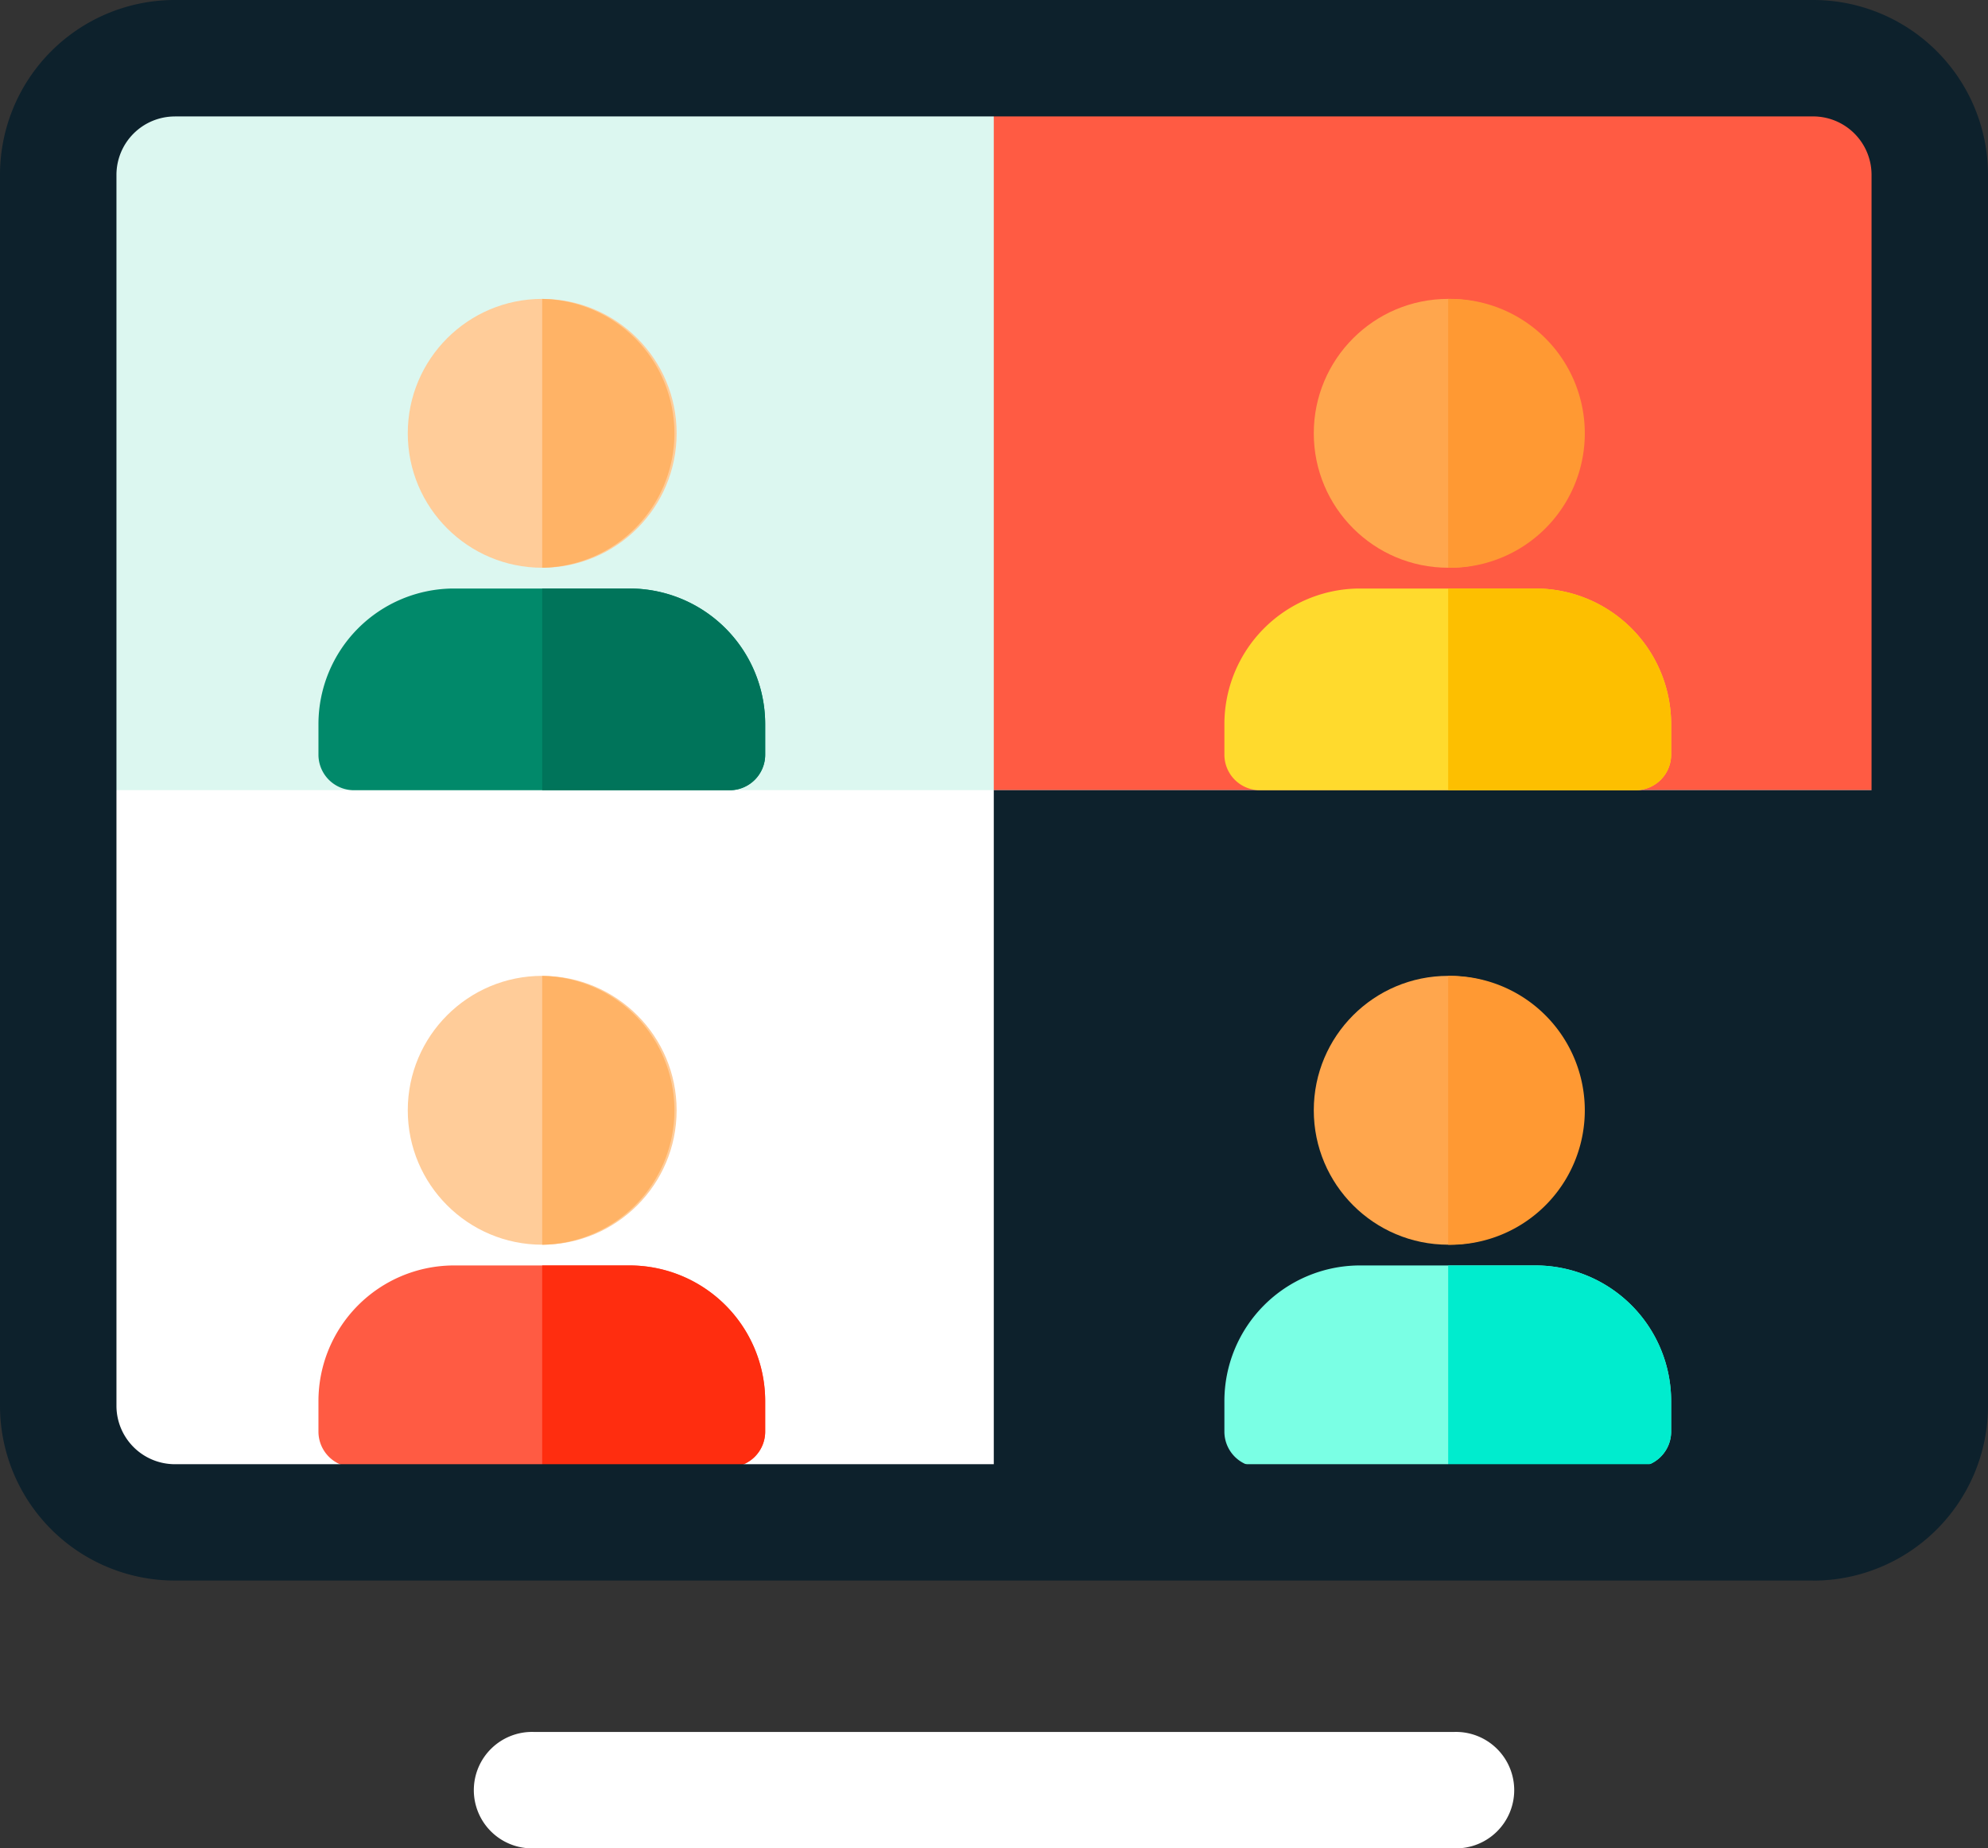
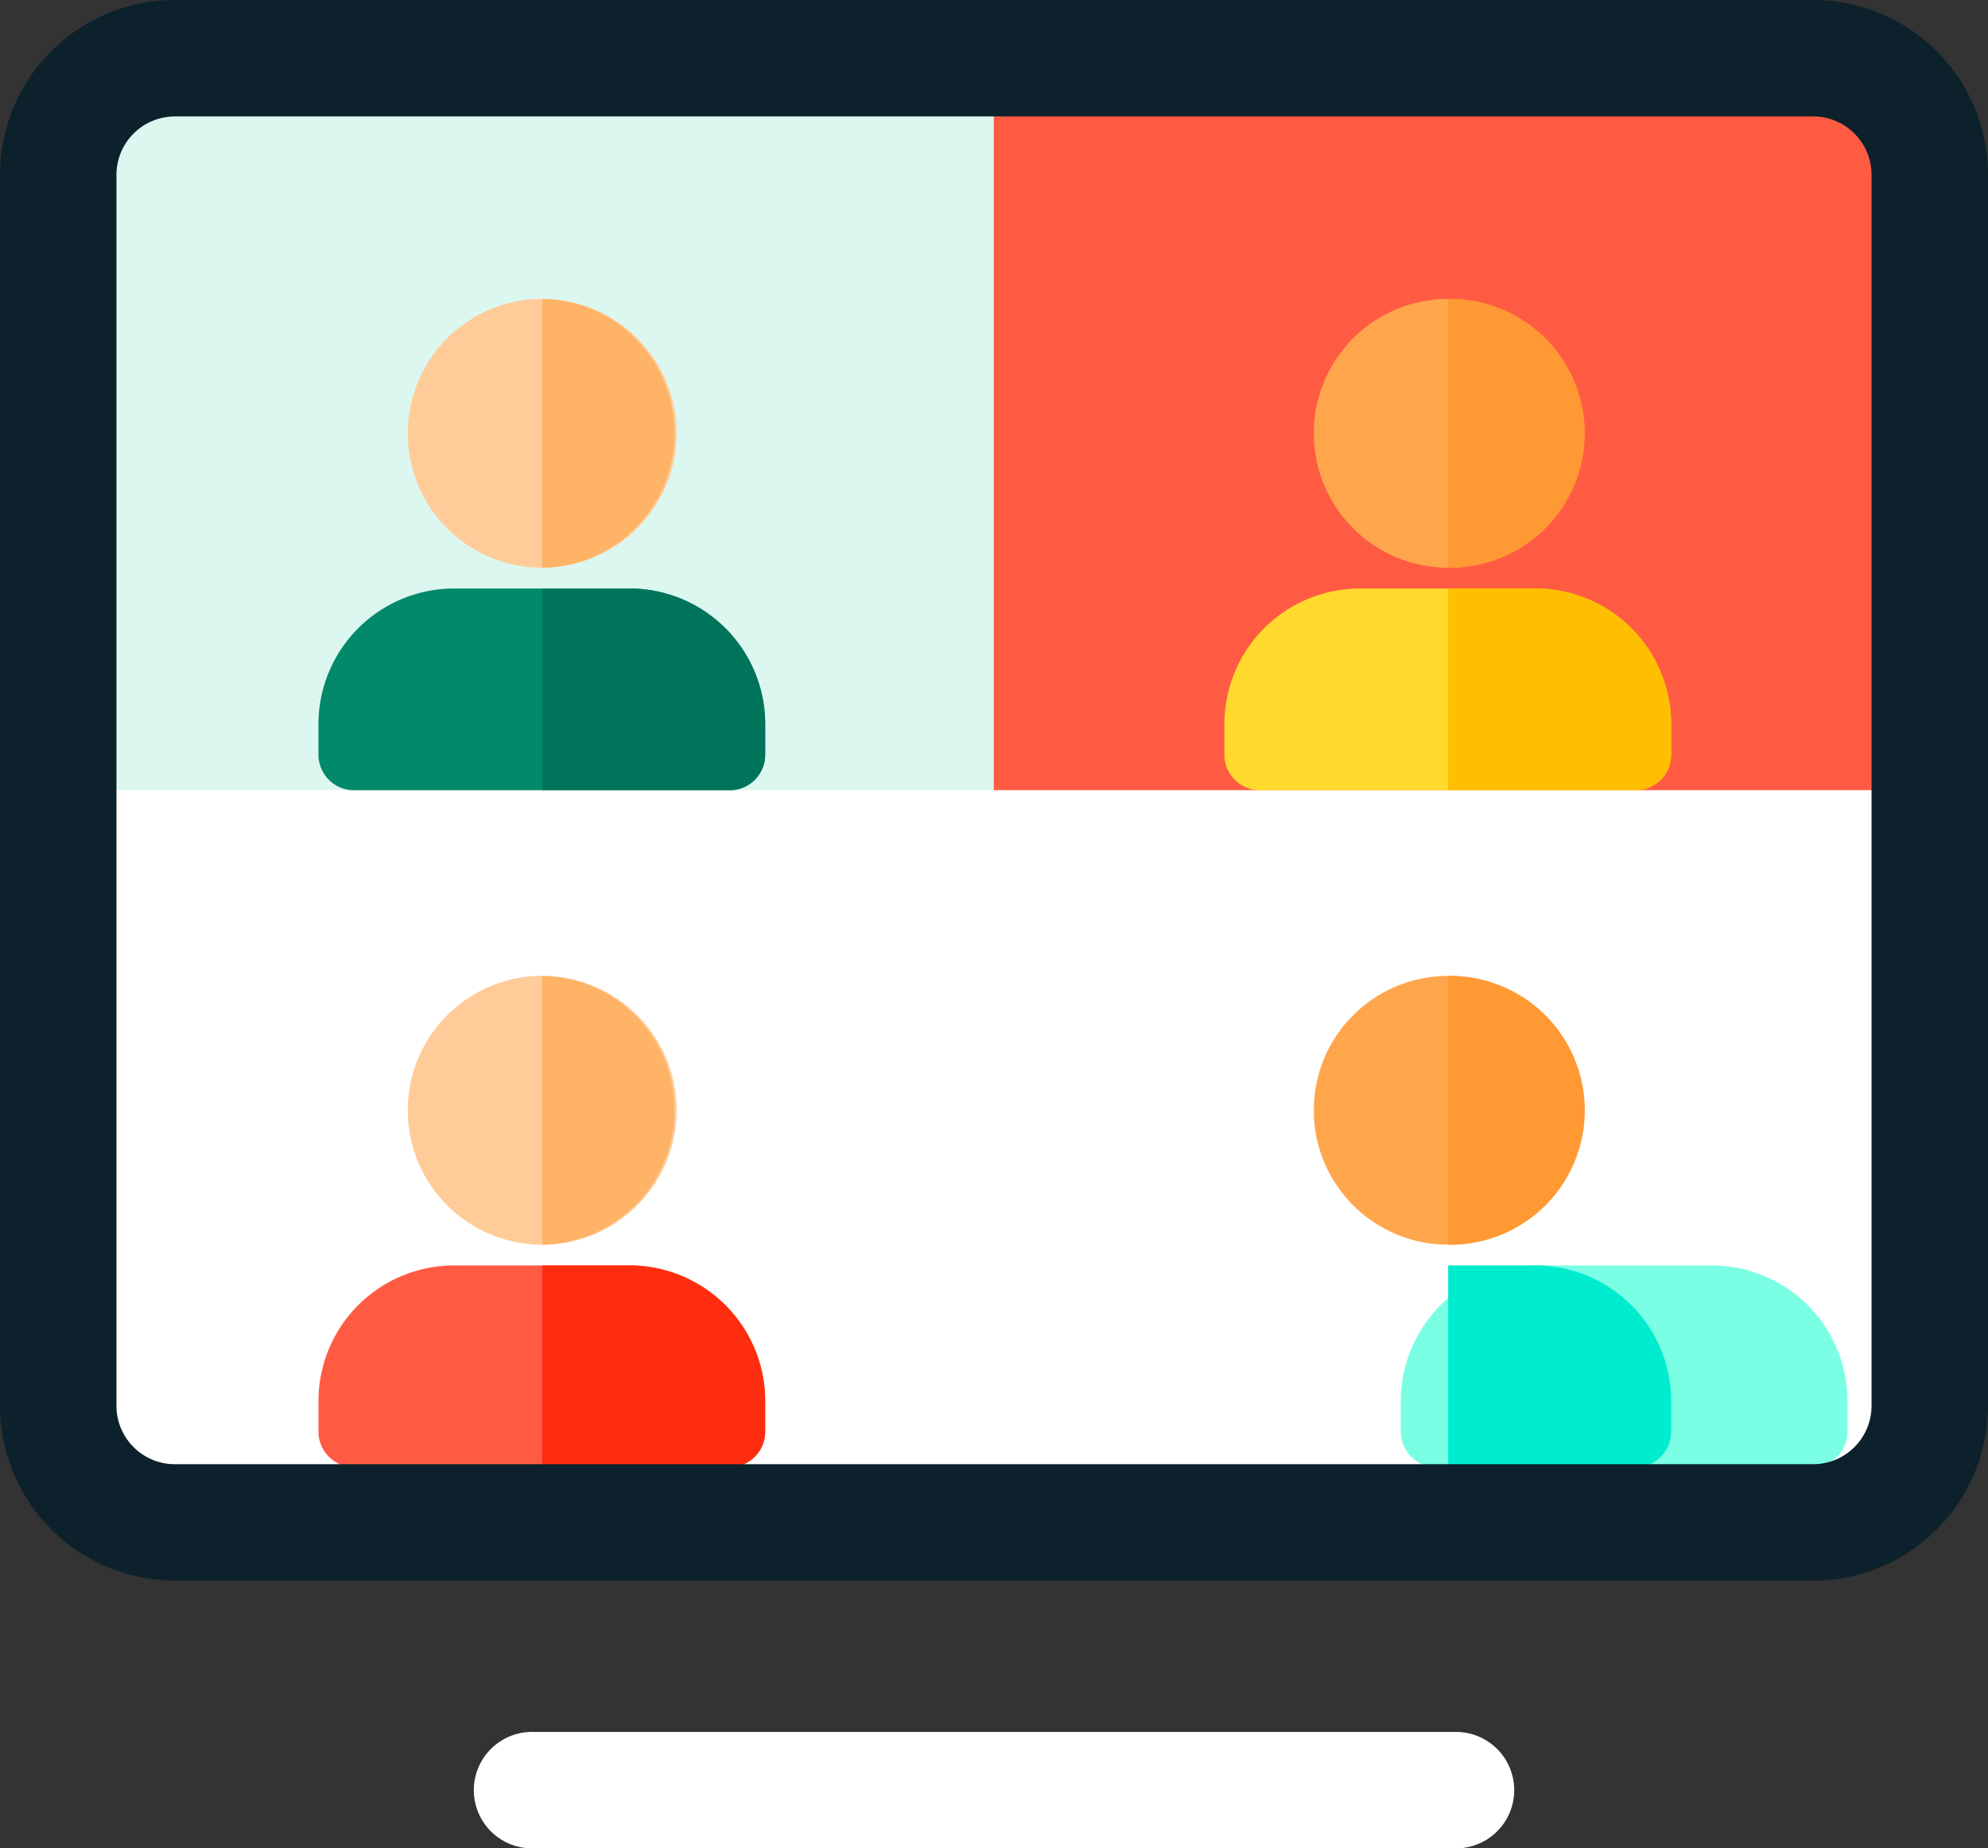
<svg xmlns="http://www.w3.org/2000/svg" width="55.31" height="51.426" viewBox="0 0 55.31 51.426">
  <rect x="0" y="0" width="55.31" height="51.426" fill="#333333" stroke="none" />
  <g transform="translate(0 -.588)">
    <path data-name="Path 3110" d="M63.4 56.323H18.674A3.674 3.674 0 0 1 15 52.65V19.262a3.674 3.674 0 0 1 3.674-3.674H63.4a3.674 3.674 0 0 1 3.674 3.674V52.65a3.674 3.674 0 0 1-3.674 3.673z" transform="translate(-13.38 -13.38)" style="fill:#dcf7f0" />
    <path data-name="Path 3111" d="M278.411 15.588h-22.367v40.735h22.367a3.674 3.674 0 0 0 3.674-3.674V19.262a3.674 3.674 0 0 0-3.674-3.674z" transform="translate(-228.395 -13.38)" style="fill:#ff5b43" />
    <path data-name="Path 3112" d="M15 204.2v16.7a3.674 3.674 0 0 0 3.674 3.674H63.4a3.674 3.674 0 0 0 3.67-3.674v-16.7z" transform="translate(-13.38 -181.628)" style="fill:#fff" />
-     <path data-name="Path 3113" d="M256.044 204.2v20.368h22.367a3.674 3.674 0 0 0 3.674-3.674V204.2z" transform="translate(-228.395 -181.628)" style="fill:#0d212c" />
    <g data-name="Group 4716">
      <path data-name="Path 3116" d="M149.693 484.848h-25.624a1.62 1.62 0 1 1 0-3.239h25.625a1.62 1.62 0 1 1 0 3.239z" transform="translate(-109.226 -432.834)" style="fill:#fff" />
    </g>
    <circle data-name="Ellipse 3159" cx="3.74" cy="3.74" r="3.74" transform="translate(36.552 27.739)" style="fill:#ffa64d" />
    <path data-name="Path 3118" d="M373.119 252.019v7.481a3.74 3.74 0 1 0 0-7.479z" transform="translate(-332.828 -224.28)" style="fill:#f93" />
-     <path data-name="Path 3119" d="M324.123 326.637h-4.907a3.775 3.775 0 0 0-3.746 3.775v.848a.989.989 0 0 0 .989.989h10.451a.989.989 0 0 0 .989-.989v-.848a3.776 3.776 0 0 0-3.776-3.775z" transform="translate(-281.405 -290.841)" style="fill:#7affe4" />
+     <path data-name="Path 3119" d="M324.123 326.637a3.775 3.775 0 0 0-3.746 3.775v.848a.989.989 0 0 0 .989.989h10.451a.989.989 0 0 0 .989-.989v-.848a3.776 3.776 0 0 0-3.776-3.775z" transform="translate(-281.405 -290.841)" style="fill:#7affe4" />
    <path data-name="Path 3120" d="M375.546 326.637h-2.428v5.612h5.215a.989.989 0 0 0 .989-.989v-.848a3.776 3.776 0 0 0-3.776-3.775z" transform="translate(-332.827 -290.841)" style="fill:#00ecce" />
    <circle data-name="Ellipse 3160" cx="3.74" cy="3.74" r="3.74" transform="translate(11.345 27.739)" style="fill:#fc9" />
    <path data-name="Path 3121" d="M139.695 252.019v7.481a3.74 3.74 0 0 0 0-7.479z" transform="translate(-124.61 -224.28)" style="fill:#ffb366" />
    <path data-name="Path 3122" d="M90.7 326.637h-4.907a3.775 3.775 0 0 0-3.746 3.775v.848a.989.989 0 0 0 .989.989h10.451a.989.989 0 0 0 .989-.989v-.848a3.776 3.776 0 0 0-3.776-3.775z" transform="translate(-73.187 -290.841)" style="fill:#ff5b43" />
    <path data-name="Path 3123" d="M142.121 326.637h-2.427v5.612h5.215a.989.989 0 0 0 .989-.989v-.848a3.776 3.776 0 0 0-3.777-3.775z" transform="translate(-124.609 -290.841)" style="fill:#ff2d0f" />
    <circle data-name="Ellipse 3161" cx="3.74" cy="3.74" r="3.74" transform="translate(36.552 8.904)" style="fill:#ffa64d" />
    <path data-name="Path 3124" d="M373.119 77.6v7.479a3.74 3.74 0 1 0 0-7.479z" transform="translate(-332.828 -68.695)" style="fill:#f93" />
    <path data-name="Path 3125" d="M324.123 152.217h-4.907a3.775 3.775 0 0 0-3.746 3.775v.848a.989.989 0 0 0 .989.989h10.451a.989.989 0 0 0 .989-.989v-.848a3.776 3.776 0 0 0-3.776-3.775z" transform="translate(-281.405 -135.255)" style="fill:#ffda2d" />
    <path data-name="Path 3126" d="M375.546 152.217h-2.428v5.612h5.215a.989.989 0 0 0 .989-.989v-.848a3.776 3.776 0 0 0-3.776-3.775z" transform="translate(-332.827 -135.255)" style="fill:#fdbf00" />
    <circle data-name="Ellipse 3162" cx="3.74" cy="3.74" r="3.74" transform="translate(11.345 8.904)" style="fill:#fc9" />
    <path data-name="Path 3127" d="M139.695 77.6v7.479a3.74 3.74 0 0 0 0-7.479z" transform="translate(-124.61 -68.695)" style="fill:#ffb366" />
    <path data-name="Path 3128" d="M90.7 152.217h-4.907a3.775 3.775 0 0 0-3.746 3.775v.848a.989.989 0 0 0 .989.989h10.451a.989.989 0 0 0 .989-.989v-.848a3.776 3.776 0 0 0-3.776-3.775z" transform="translate(-73.187 -135.255)" style="fill:#01896a" />
    <path data-name="Path 3129" d="M142.121 152.217h-2.427v5.612h5.215a.989.989 0 0 0 .989-.989v-.848a3.776 3.776 0 0 0-3.777-3.775z" transform="translate(-124.609 -135.255)" style="fill:#00745a" />
    <path data-name="Path 3130" d="M50.444 44.563H4.865A4.865 4.865 0 0 1 0 39.7V5.453A4.865 4.865 0 0 1 4.865.588h45.579a4.865 4.865 0 0 1 4.866 4.865V39.7a4.865 4.865 0 0 1-4.865 4.865zM4.865 3.828A1.626 1.626 0 0 0 3.24 5.453V39.7a1.626 1.626 0 0 0 1.626 1.626h45.578A1.626 1.626 0 0 0 52.07 39.7V5.453a1.626 1.626 0 0 0-1.626-1.626H4.865z" style="fill:#0d212c" />
  </g>
</svg>